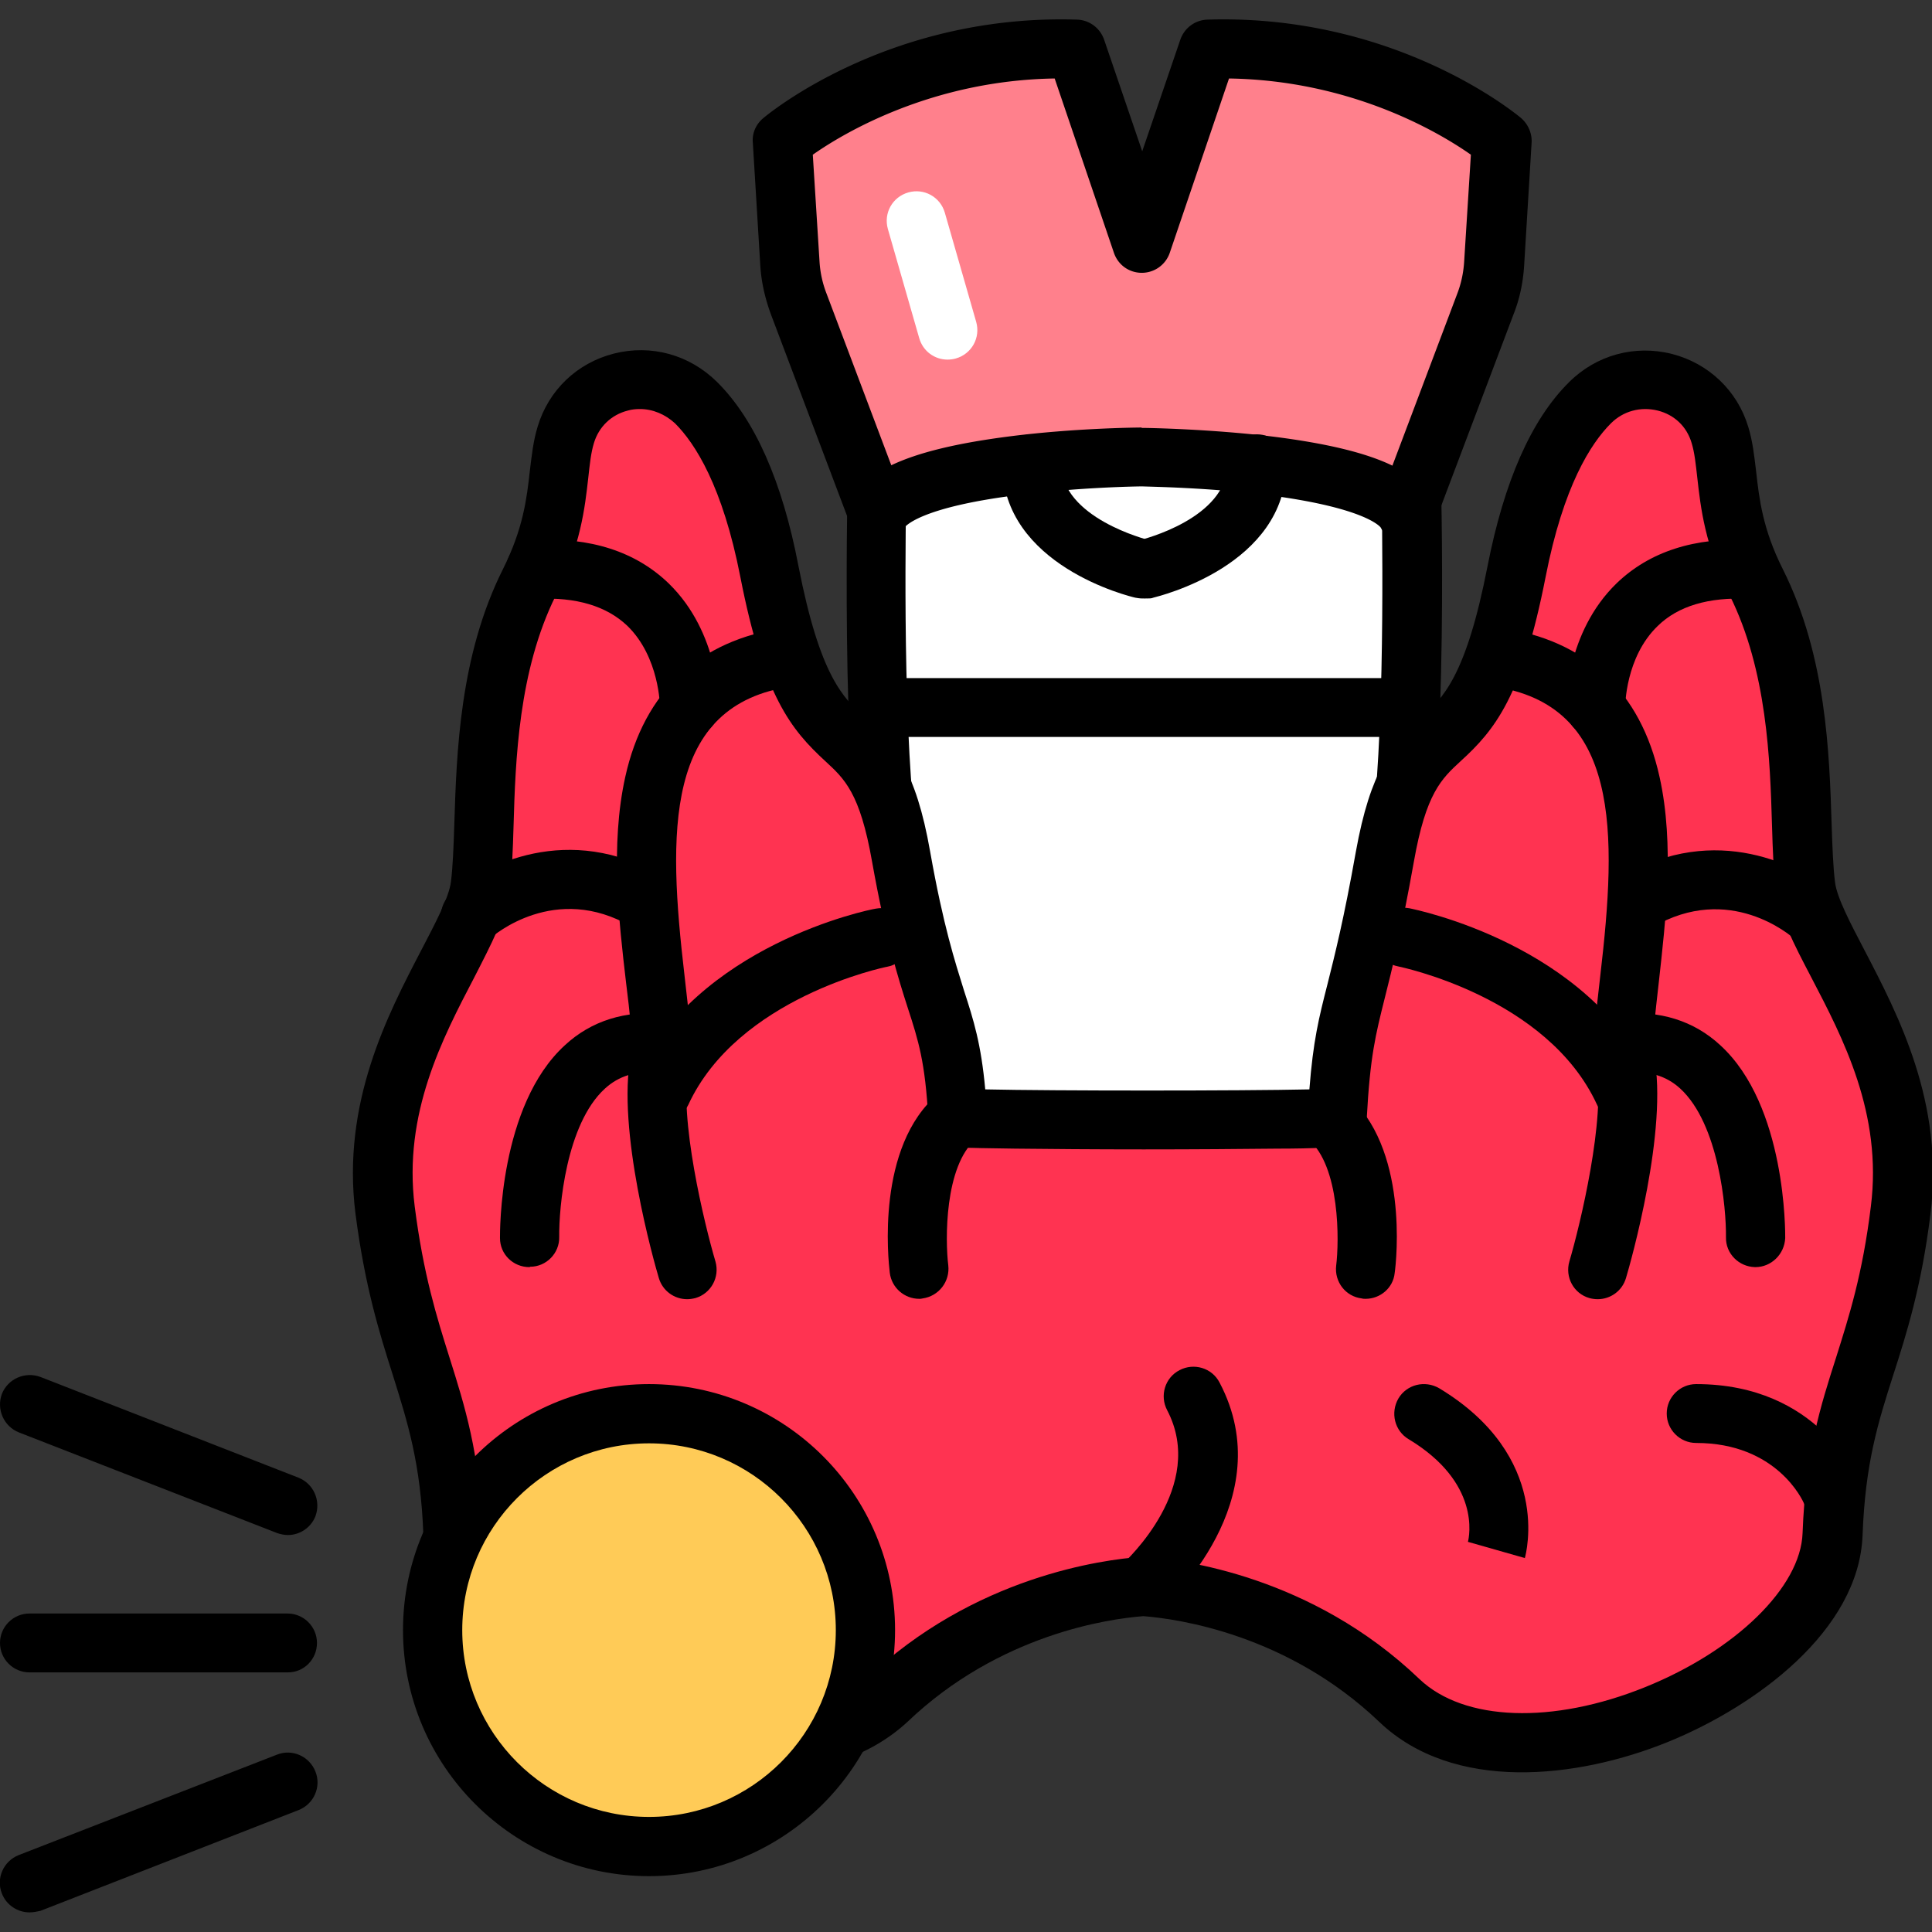
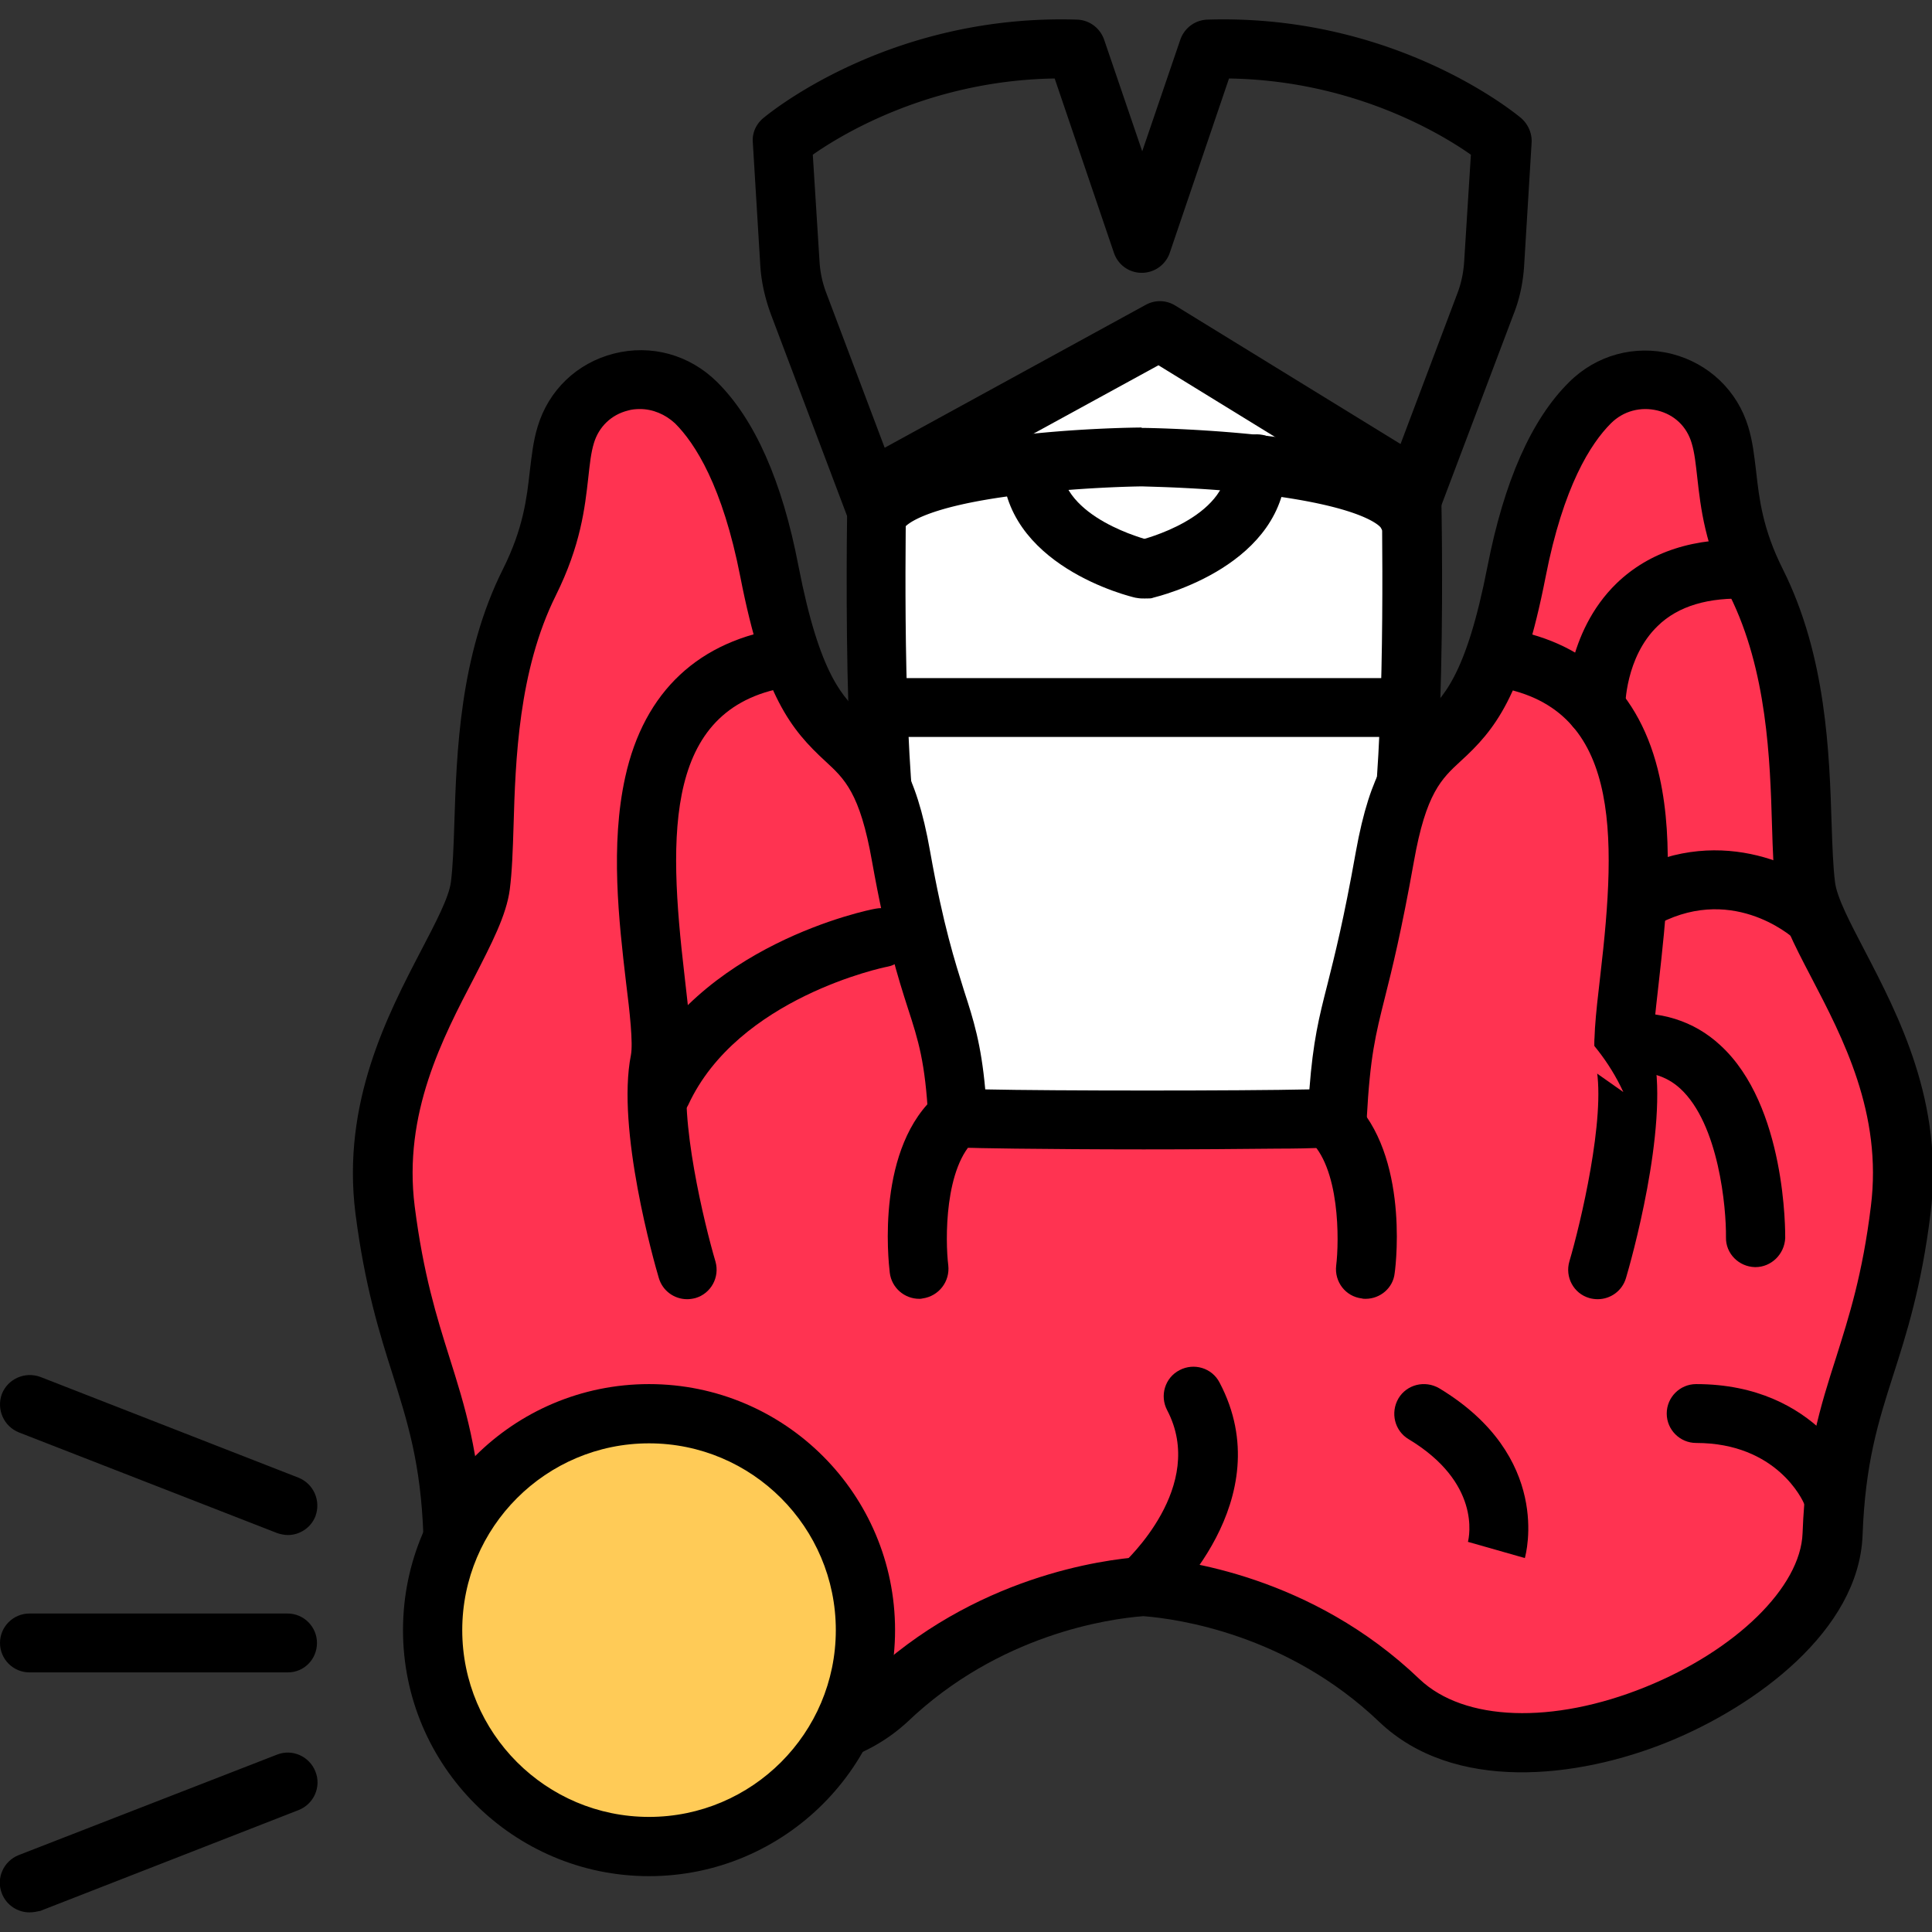
<svg xmlns="http://www.w3.org/2000/svg" class="" xml:space="preserve" style="enable-background:new 0 0 512 512" viewBox="0 0 512 512" y="0" x="0" height="512" width="512" version="1.1">
  <rect x="0" y="0" width="512" height="512" fill="#333333" stroke="none" />
  <g>
    <path class="" data-original="#ffffff" opacity="1" d="M232.5 128.8s-2.2 95.1 6.6 108.4l16.3 76.2h95.7l16.3-76.2c8.9-13.3 6.6-108.4 6.6-108.4l-66.7-41z" fill="#ffffff" />
    <path class="" data-original="#5e1235" opacity="1" d="M351.1 321.2h-95.7c-3.7 0-6.9-2.6-7.7-6.2l-16-74.9c-2.3-4.1-6.1-15.3-7.1-62-.5-25.3 0-49.3 0-49.6.1-2.8 1.6-5.3 4.1-6.7l74.9-41c2.5-1.4 5.5-1.3 7.9.2l66.7 41c2.3 1.4 3.7 3.8 3.7 6.5 0 .2.6 24.2 0 49.6-1 46.6-4.8 57.9-7.1 62l-16 74.9c-.8 3.6-4 6.2-7.7 6.2zm-89.4-15.7h83l15-70c.2-1 .6-1.9 1.1-2.7.4-.7 4.3-8.2 5.3-55.3.4-18.6.2-36.4.1-44.3L307 96.8l-66.9 36.6c-.1 8-.3 25.7.1 44.1 1 47.1 4.9 54.6 5.3 55.3.5.8.9 1.7 1.1 2.7z" fill="#000000" />
-     <path class="" data-original="#ff808c" opacity="1" d="M397.9 37.3c-2.7-2.2-32.4-25.6-77.8-24.2l-17.5 51.4-17.5-51.4c-45.4-1.4-75.1 22-77.8 24.2l2 32.9c.2 3.6 1 7.1 2.3 10.4l21 55.6c7.5-13.9 65.9-14.9 70-15 4.1.1 62.5 1 70 15l21-55.6c1.3-3.3 2-6.9 2.3-10.4z" fill="#ff808c" />
    <path class="" data-original="#5e1235" opacity="1" d="M232.6 144h-.5c-3.1-.2-5.7-2.2-6.8-5.1l-21-55.6c-1.5-4.1-2.5-8.3-2.8-12.7l-2-32.9c-.2-2.5.9-4.9 2.9-6.5 3.4-2.8 34.9-27.5 83-26 3.3.1 6.1 2.2 7.2 5.3l10.1 29.6 10.1-29.6c1.1-3.1 3.9-5.2 7.2-5.3 48.1-1.5 79.6 23.2 83 26 1.9 1.6 3 4 2.9 6.5l-2 32.9c-.3 4.4-1.2 8.7-2.8 12.7l-21 55.6c-1.1 2.9-3.7 4.8-6.8 5s-6-1.4-7.4-4.1c0 0-3.6-5.3-30.8-8.7-15.3-1.9-30.2-2.1-32.3-2.2-2.1 0-17 .3-32.3 2.2-27.2 3.3-30.7 8.6-30.8 8.7-1.5 2.7-4.2 4.2-7.1 4.2zm70-30.6h.1c1.8 0 18 .3 34.6 2.3 14.3 1.8 24.7 4.3 31.7 7.7l17.2-45.6c1-2.6 1.6-5.4 1.8-8.2l1.8-28.6c-8.1-5.7-31.4-19.7-64.1-20.2L310 67a7.84 7.84 0 0 1-7.4 5.3c-3.4 0-6.3-2.1-7.4-5.3l-15.7-46.2c-32.6.5-56 14.5-64.1 20.2l1.8 28.6c.2 2.8.8 5.5 1.8 8.1l17.2 45.6c7.1-3.4 17.5-5.9 31.7-7.7 16.6-2.1 32.8-2.3 34.6-2.3l.1.1z" fill="#000000" />
    <path class="" data-original="#ff3351" opacity="1" d="M478.3 234.7c-2.2-16.6 1.4-51.5-13-80.4-9.1-18.1-6.7-29.4-9.7-39.1-4.5-14.9-23.4-19.5-34.4-8.5-7.2 7.2-14.7 20.4-19.4 44.7-11.6 59.5-27 31.1-34.9 75.6-7.7 43.1-11 39.1-12.6 69-.1 1-100.5 1-100.5 0-1.7-29.9-7.3-25.8-15-69-7.9-44.5-23.3-16.1-34.9-75.6-4.7-24.3-12.2-37.6-19.4-44.7-11.1-11-29.9-6.4-34.4 8.5-2.9 9.7-.6 21-9.7 39.1-14.4 28.9-10.8 63.8-13 80.4s-30.3 45.5-25.3 85.9 16.6 48.4 18.1 85.9 83 74.4 114.8 44.1c26.7-25.5 58.4-29.5 67.9-30.2 9.5.7 41.3 4.7 67.9 30.2 31.8 30.3 113.4-6.5 114.8-44.1s13-45.5 18.1-85.9-23.3-69.3-25.4-85.9z" fill="#ff3351" />
    <path class="" data-original="#5e1235" opacity="1" d="M202.5 469.6c-13.3 0-27.1-3.3-38.8-8.1-23.2-9.4-50.5-29.3-51.5-54.7-.7-19.1-4.2-29.9-8.1-42.4-3.5-11-7.4-23.4-9.9-42.8-3.7-29.4 8.6-52.8 17.5-69.9 3.7-7.1 7.3-13.9 7.8-18 .5-3.9.7-9.2.9-15.4.6-18.8 1.4-44.6 12.9-67.5 5.4-10.8 6.3-18.8 7.1-25.9.5-4.1.9-8 2.1-11.9 2.9-9.6 10.4-16.8 20.2-19.3 9.9-2.5 20 .3 27.3 7.5 10 9.9 17.3 26.3 21.6 48.8 5.7 29.2 11.8 34.9 17.7 40.3 7.6 7.1 13.4 13.7 17.2 35.4 3.5 19.7 6.6 29.2 9 36.9 2.5 7.7 4.5 14 5.6 26.1 17.8.4 68 .4 85.9 0 1-12.9 2.5-18.9 4.8-27.9 1.9-7.6 4.3-17 7.5-35 3.9-21.7 9.6-28.3 17.2-35.4 5.9-5.4 12-11.1 17.7-40.3 4.4-22.5 11.6-38.9 21.6-48.8 7.2-7.2 17.4-10 27.3-7.5 9.7 2.5 17.3 9.7 20.2 19.3 1.2 3.9 1.6 7.8 2.1 11.9.8 7.1 1.7 15.2 7.1 25.9 11.5 23 12.3 48.7 12.9 67.5.2 6.1.4 11.4.9 15.4.5 4.1 4.1 10.9 7.8 18 8.9 17.1 21.2 40.5 17.5 69.9-2.4 19.4-6.4 31.9-9.9 42.8-4 12.5-7.4 23.3-8.1 42.4-1 25.3-28.4 45.3-51.5 54.7-24.1 9.8-56.9 13.5-76.6-5.3-24.3-23.2-53.4-27.3-62.5-28-9.2.7-38.2 4.8-62.5 28-10.4 9.6-23.9 13.3-38 13.3zm-32.9-361.2c-1.1 0-2.2.1-3.2.4-4.4 1.1-7.7 4.3-9 8.6-.8 2.6-1.1 5.6-1.5 9.2-.9 8-2 17.9-8.6 31.2-9.9 19.9-10.7 43.7-11.2 61-.2 6.6-.4 12.2-1 16.9-.9 6.9-4.9 14.5-9.4 23.3-8.4 16.1-18.9 36.1-15.8 60.7 2.3 18 5.8 29.2 9.2 40 4.1 13 8 25.3 8.9 46.6.5 14.3 17.7 31 41.7 40.8 24.6 10 48.1 9.2 59.8-2.1 28.6-27.3 63-31.7 72.8-32.4h1.1c9.8.7 44.2 5 72.8 32.4 11.8 11.2 35.3 12 59.8 2.1 24-9.7 41.2-26.5 41.7-40.8.8-21.2 4.7-33.5 8.9-46.6 3.4-10.8 7-22 9.2-40 3.1-24.6-7.4-44.6-15.8-60.7-4.6-8.8-8.5-16.3-9.4-23.3-.6-4.7-.8-10.3-1-16.9-.5-17.4-1.3-41.1-11.2-61-6.6-13.3-7.7-23.2-8.6-31.2-.4-3.5-.7-6.6-1.5-9.2-1.3-4.4-4.6-7.5-9-8.6-4.5-1.1-9.1.1-12.4 3.4-5.3 5.3-12.6 16.6-17.3 40.7-6.2 31.7-13.5 40.6-22.5 48.8-5.1 4.7-9.2 8.5-12.4 26.6-3.3 18.5-5.8 28.6-7.7 36.1-2.5 10-3.9 15.5-4.8 32-.1 1.2-.8 7-8.4 7.6-.8.1-2 .1-3.6.2-2.8.1-6.8.2-11.8.2-9.4.1-21.9.2-35.3.2-13 0-25.1-.1-34-.2-4.8-.1-8.6-.1-11.3-.2-1.5 0-2.6-.1-3.4-.2-7.6-.5-8.3-6.4-8.4-7.6-.8-14.9-2.6-20.6-5.4-29.2-2.6-8.1-5.8-18.2-9.5-38.9-3.2-18.2-7.3-21.9-12.4-26.6-9-8.3-16.3-17.1-22.5-48.8-4.7-24.1-12-35.4-17.3-40.7-2.6-2.4-5.9-3.8-9.3-3.8z" fill="#000000" />
    <path class="" data-original="#5e1235" opacity="1" d="M182.1 344.3c-3.4 0-6.5-2.2-7.5-5.6-1.2-4-11.3-39.5-7.4-59.1.6-3.1-.3-11.4-1.3-19.3-1.9-16.2-4.2-36.4-.2-54.4 5-22.7 19.6-36.3 42.2-39.5 4.3-.6 8.2 2.4 8.8 6.7s-2.4 8.2-6.7 8.8c-34.1 4.7-33 38.9-28.6 76.6 1.2 10.4 2.2 18.6 1.1 24.2-2.7 13.4 4.2 41.8 7.1 51.6 1.2 4.2-1.2 8.5-5.3 9.7-.8.2-1.5.3-2.2.3zM243.6 344.2c-3.9 0-7.3-2.9-7.8-6.9-.4-3.4-3.7-33.5 12.8-47.4 3.3-2.8 8.3-2.4 11 .9 2.8 3.3 2.4 8.3-.9 11-8.5 7.2-8.2 27.1-7.4 33.5.5 4.3-2.5 8.2-6.8 8.8-.3.1-.6.1-.9.1z" fill="#000000" />
-     <path class="" data-original="#5e1235" opacity="1" d="M124.7 250.6c-2.1 0-4.3-.9-5.8-2.6-2.9-3.2-2.7-8.1.5-11 8.7-8 31.5-19.2 55.9-4.9 3.7 2.2 5 7 2.8 10.7s-7 5-10.7 2.8c-20.3-11.9-36.7 2.4-37.4 3-1.5 1.4-3.4 2-5.3 2zM182.7 195.3h-.1c-4.3-.1-7.8-3.6-7.7-7.9 0-.2-.1-13.3-8.7-21.6-5.5-5.2-13.5-7.6-23.9-7.1-4.3.2-8-3.1-8.2-7.4s3.1-8 7.4-8.2c15-.8 27 3.1 35.7 11.5 13.5 13.1 13.4 32.2 13.4 33-.2 4.3-3.7 7.7-7.9 7.7zM140.3 335.8c-4.3 0-7.8-3.4-7.8-7.7 0-1.4-.3-35.1 17.2-51.1 7-6.5 16.1-9.3 26.3-8.3 4.3.4 7.4 4.3 7 8.6s-4.3 7.4-8.6 7c-5.8-.6-10.4.8-14.1 4.2-10.3 9.4-12.2 31.6-12.1 39.3.1 4.3-3.4 7.9-7.7 7.9-.1.1-.2.1-.2.1z" fill="#000000" />
    <path class="" data-original="#ff3351" opacity="1" d="M233.5 248.4s-43.3 8.4-58.3 41" fill="#ff3351" />
    <path class="" data-original="#5e1235" opacity="1" d="M175.2 297.3c-1.1 0-2.2-.2-3.3-.7-3.9-1.8-5.7-6.5-3.8-10.4 16.5-35.8 62-45.1 64-45.4 4.3-.8 8.4 1.9 9.2 6.2.8 4.2-1.9 8.4-6.2 9.2-.7.1-39.6 8.2-52.7 36.6-1.4 2.8-4.2 4.5-7.2 4.5zM423.4 344.3c-.7 0-1.5-.1-2.2-.3-4.2-1.2-6.5-5.6-5.3-9.7 2.9-9.8 9.7-38.2 7.1-51.6-1.1-5.5-.1-13.8 1.1-24.2 4.4-37.7 5.5-71.8-28.6-76.6-4.3-.6-7.3-4.6-6.7-8.8.6-4.3 4.6-7.3 8.8-6.7 22.6 3.1 37.2 16.8 42.2 39.5 4 18 1.6 38.2-.2 54.4-.9 8-1.9 16.2-1.3 19.3 3.9 19.6-6.2 55.1-7.4 59.1-1 3.4-4.1 5.6-7.5 5.6zM404.1 412.9l-15.1-4.3v.1c.4-1.6 3.4-15.8-15.7-27.3-3.7-2.2-4.9-7-2.7-10.8 2.2-3.7 7-4.9 10.8-2.7 30 18.1 23 43.9 22.7 45zM361.9 344.2c-.3 0-.7 0-1-.1-4.3-.5-7.3-4.4-6.8-8.7.8-6.4 1.1-26.3-7.4-33.5-3.3-2.8-3.7-7.7-.9-11s7.7-3.7 11-.9c16.5 13.9 13.3 44 12.8 47.4-.4 3.9-3.8 6.8-7.7 6.8z" fill="#000000" />
    <path class="" data-original="#5e1235" opacity="1" d="M480.7 250.7c-1.9 0-3.8-.7-5.3-2-.8-.7-17.1-14.9-37.4-3-3.7 2.2-8.5.9-10.7-2.8s-.9-8.5 2.8-10.7c24.4-14.3 47.2-3 55.9 4.9 3.2 2.9 3.4 7.9.5 11.1-1.5 1.6-3.6 2.5-5.8 2.5zM422.8 195.3c-4.3 0-7.8-3.4-7.8-7.7 0-.8-.1-19.9 13.4-33 8.7-8.4 20.7-12.3 35.7-11.5 4.3.2 7.7 3.9 7.4 8.2-.2 4.3-3.9 7.6-8.2 7.4-10.5-.5-18.6 1.9-24 7.2-8.6 8.3-8.6 21.3-8.6 21.4.1 4.3-3.4 7.9-7.7 8h-.2zM485.4 403.4c-3.1 0-6-1.8-7.3-4.9-.3-.8-7.2-16.1-28.6-16.1-4.3 0-7.8-3.5-7.8-7.8s3.5-7.8 7.8-7.8c32.4 0 42.7 24.8 43.1 25.9 1.6 4-.3 8.6-4.3 10.2-1 .4-1.9.5-2.9.5zM465.2 335.8h-.1c-4.3-.1-7.8-3.6-7.7-7.9.1-7.8-1.9-30-12.1-39.4-3.7-3.4-8.4-4.8-14.1-4.2-4.3.4-8.2-2.7-8.6-7s2.7-8.2 7-8.6c10.2-1 19.3 1.8 26.3 8.3 17.5 16 17.2 49.7 17.2 51.1-.2 4.3-3.7 7.7-7.9 7.7z" fill="#000000" />
    <path class="" data-original="#ff3351" opacity="1" d="M371.9 248.4s43.3 8.4 58.3 41" fill="#ff3351" />
-     <path class="" data-original="#5e1235" opacity="1" d="M430.3 297.3c-3 0-5.8-1.7-7.1-4.6-13.2-28.6-52.3-36.5-52.7-36.6-4.2-.8-7-4.9-6.2-9.2s4.9-7 9.2-6.2c1.9.4 47.4 9.6 64 45.4 1.8 3.9.1 8.6-3.8 10.4-1.2.6-2.3.8-3.4.8z" fill="#000000" />
    <path class="" data-original="#ff3351" opacity="1" d="M302.7 420.4s27.2-24.3 13.5-50.3" fill="#ff3351" />
    <path class="" data-original="#5e1235" opacity="1" d="M302.7 428.2c-2.2 0-4.3-.9-5.8-2.6-2.9-3.2-2.6-8.2.6-11.1.9-.9 22.4-20.6 11.8-40.8-2-3.8-.6-8.6 3.3-10.6 3.8-2 8.6-.6 10.6 3.3 16.4 31.1-13.9 58.7-15.2 59.8-1.6 1.4-3.5 2-5.3 2zM372 195.3H233.5c-4.3 0-7.8-3.5-7.8-7.8s3.5-7.8 7.8-7.8H372c4.3 0 7.8 3.5 7.8 7.8s-3.5 7.8-7.8 7.8zM302.7 158.6c-.6 0-1.2-.1-1.8-.2-1.4-.3-35.3-8.5-35.3-35.5 0-4.3 3.5-7.8 7.8-7.8s7.8 3.5 7.8 7.8c0 14.4 22.9 20.1 23.1 20.2 4.2 1 6.8 5.2 5.9 9.4-.7 3.7-4 6.1-7.5 6.1z" fill="#000000" />
    <path class="" data-original="#5e1235" opacity="1" d="M304 158.6c-3.6 0-6.8-2.4-7.6-6.1-1-4.2 1.6-8.4 5.8-9.4.4-.1 23.1-5.7 23.1-20.2 0-4.3 3.5-7.8 7.8-7.8s7.8 3.5 7.8 7.8c0 27-33.8 35.1-35.3 35.5-.4.2-1 .2-1.6.2z" fill="#000000" />
    <path data-original="#d6367f" opacity="1" d="m242.8 58.6 8.3 28.9" fill="#d6367f" />
-     <path class="" data-original="#ffffff" opacity="1" d="M251.1 95.3c-3.4 0-6.5-2.2-7.5-5.7l-8.3-28.9c-1.2-4.2 1.2-8.5 5.4-9.7s8.5 1.2 9.7 5.4l8.3 28.9c1.2 4.2-1.2 8.5-5.4 9.7-.7.2-1.5.3-2.2.3z" fill="#ffffff" />
    <circle data-original="#ffcb57" opacity="1" fill="#ffcb57" r="57.4" cy="432" cx="172" />
    <path class="" data-original="#5e1235" opacity="1" d="M172 497.2c-35.9 0-65.2-29.2-65.2-65.2s29.2-65.2 65.2-65.2 65.2 29.2 65.2 65.2-29.3 65.2-65.2 65.2zm0-114.7c-27.3 0-49.5 22.2-49.5 49.5s22.2 49.5 49.5 49.5 49.5-22.2 49.5-49.5-22.2-49.5-49.5-49.5zM76.3 443.2H7.8c-4.3 0-7.8-3.5-7.8-7.8s3.5-7.8 7.8-7.8h68.4c4.3 0 7.8 3.5 7.8 7.8s-3.4 7.8-7.7 7.8zM7.8 506.8c-3.1 0-6.1-1.9-7.3-5-1.6-4 .4-8.6 4.5-10.2L73.4 465c4-1.6 8.6.4 10.2 4.5 1.6 4-.4 8.6-4.5 10.2l-68.4 26.7c-.9.2-1.9.4-2.9.4zM76.3 406.8c-.9 0-1.9-.2-2.8-.5L5 379.6c-4-1.6-6-6.1-4.5-10.2 1.6-4 6.1-6 10.2-4.5l68.4 26.7c4 1.6 6 6.1 4.5 10.2-1.2 3.1-4.2 5-7.3 5z" fill="#000000" />
  </g>
</svg>